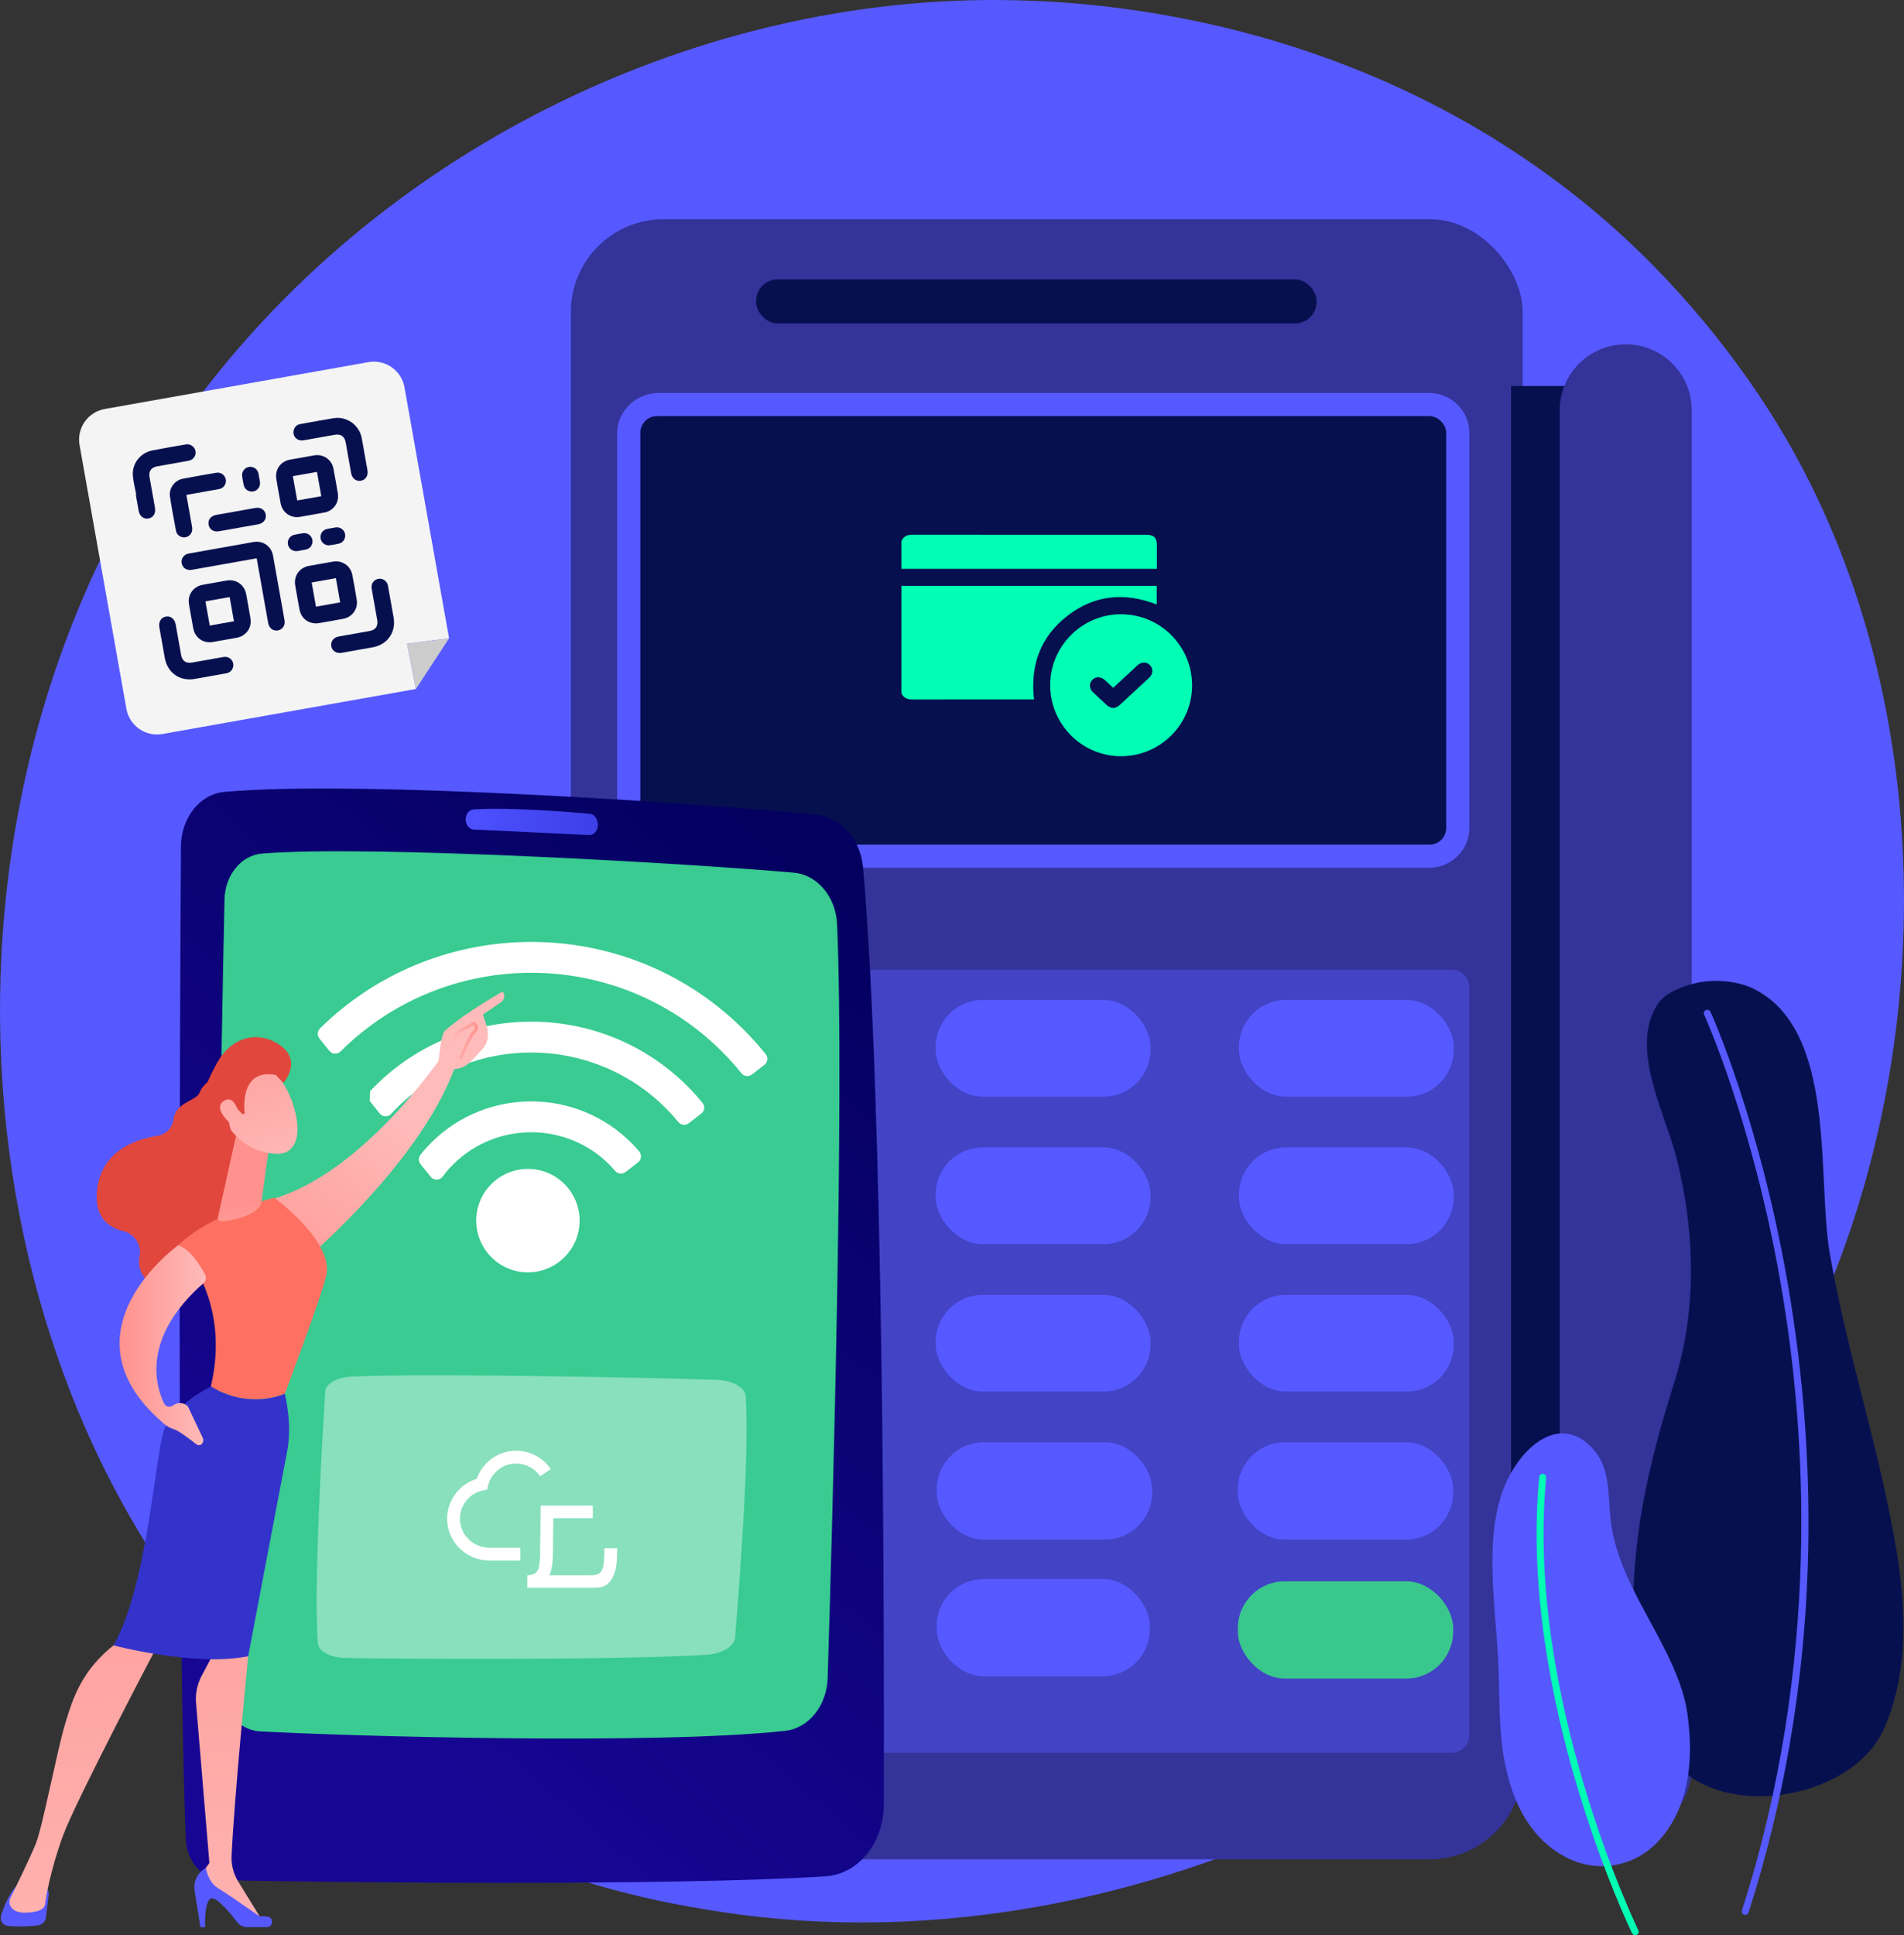
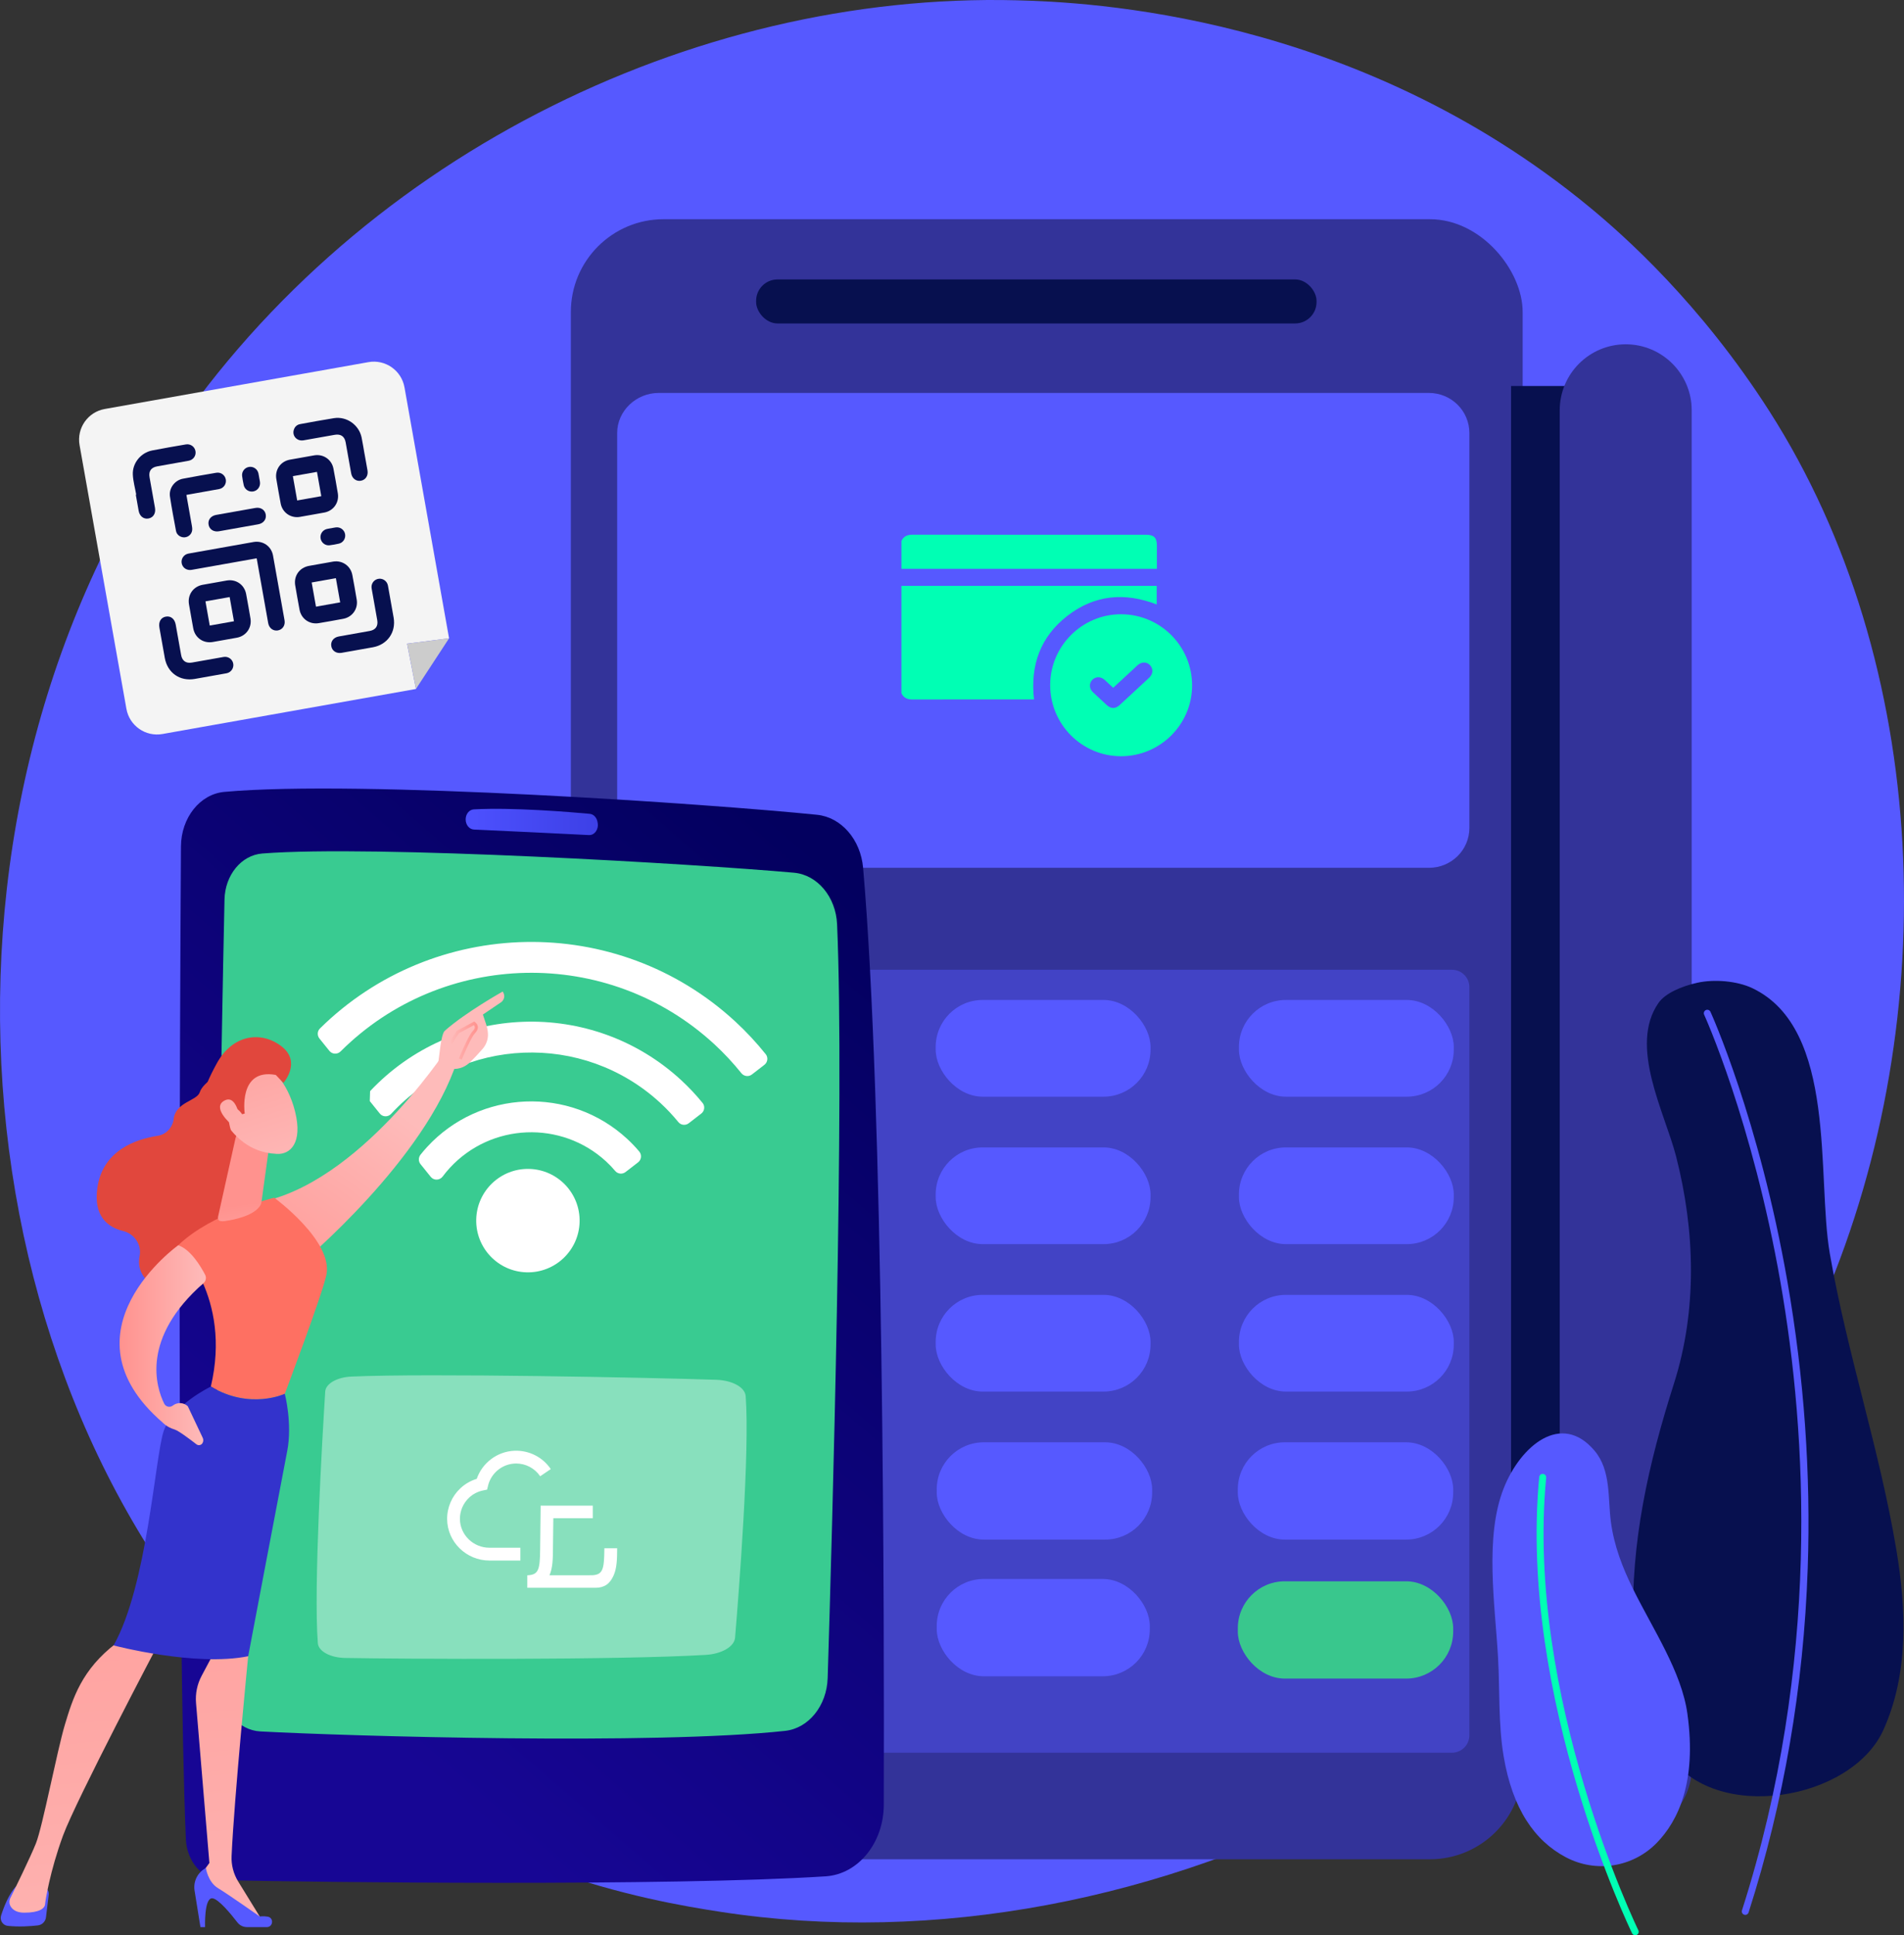
<svg xmlns="http://www.w3.org/2000/svg" xmlns:xlink="http://www.w3.org/1999/xlink" id="Warstwa_2" data-name="Warstwa 2" viewBox="0 0 2753.27 2797.71">
  <rect x="0" y="0" width="2753.27" height="2797.71" fill="#333333" stroke="none" />
  <defs>
    <linearGradient id="Gradient_bez_nazwy_23" data-name="Gradient bez nazwy 23" x1="1287.52" y1="1323.31" x2="383.39" y2="2368.08" gradientUnits="userSpaceOnUse">
      <stop offset="0" stop-color="#03005f" />
      <stop offset="1" stop-color="#170694" />
    </linearGradient>
    <linearGradient id="Gradient_bez_nazwy_24" data-name="Gradient bez nazwy 24" x1="673.35" y1="1188.26" x2="864.54" y2="1188.26" gradientUnits="userSpaceOnUse">
      <stop offset="0" stop-color="#4d51ff" />
      <stop offset="1" stop-color="#3d40e6" />
    </linearGradient>
    <linearGradient id="linear-gradient" x1="-2246.2" y1="121.77" x2="-2106.4" y2="-507.33" gradientTransform="translate(-2337.28) rotate(-180) scale(1 -1)" gradientUnits="userSpaceOnUse">
      <stop offset="0" stop-color="#e1473d" />
      <stop offset="1" stop-color="#e9605a" />
    </linearGradient>
    <linearGradient id="linear-gradient-2" x1="-3055.39" y1="1204.12" x2="-2903.97" y2="1548.63" gradientTransform="translate(-2170.5 -224.3) rotate(-167.84) scale(1 -1)" gradientUnits="userSpaceOnUse">
      <stop offset="0" stop-color="#febbba" />
      <stop offset="1" stop-color="#ff928e" />
    </linearGradient>
    <linearGradient id="linear-gradient-3" x1="-2701.48" y1="3029.95" x2="-2601.46" y2="1861.02" gradientTransform="translate(-2337.28) rotate(-180) scale(1 -1)" xlink:href="#linear-gradient-2" />
    <linearGradient id="linear-gradient-4" x1="-2500.29" y1="3047.35" x2="-2400.25" y2="1878.11" gradientTransform="translate(-2337.28) rotate(-180) scale(1 -1)" xlink:href="#linear-gradient-2" />
    <linearGradient id="linear-gradient-5" x1="910.28" y1="943.36" x2="523.51" y2="1591.31" gradientUnits="userSpaceOnUse">
      <stop offset="0" stop-color="#ff928e" />
      <stop offset="1" stop-color="#fe7062" />
    </linearGradient>
    <linearGradient id="linear-gradient-6" x1="-2712.45" y1="1877.73" x2="-2693.66" y2="1740.29" gradientTransform="translate(-2337.28) rotate(-180) scale(1 -1)" xlink:href="#linear-gradient-2" />
    <linearGradient id="linear-gradient-7" x1="-2635.02" y1="1944.71" x2="-2510.21" y2="1944.71" gradientTransform="translate(-2337.28) rotate(-180) scale(1 -1)" xlink:href="#linear-gradient-2" />
    <linearGradient id="linear-gradient-8" x1="-2917.09" y1="1372.38" x2="-2753.16" y2="1080.64" gradientTransform="translate(-2186.11 -200.74) rotate(-168.8) scale(1 -1)" xlink:href="#linear-gradient-2" />
    <linearGradient id="linear-gradient-9" x1="-2620.15" y1="263.56" x2="-2480.35" y2="-365.56" gradientTransform="translate(-2186.11 -200.74) rotate(-168.8) scale(1 -1)" xlink:href="#linear-gradient" />
    <linearGradient id="linear-gradient-10" x1="-2882.2" y1="1391.98" x2="-2718.27" y2="1100.24" gradientTransform="translate(-2186.11 -200.74) rotate(-168.8) scale(1 -1)" xlink:href="#linear-gradient-2" />
    <linearGradient id="linear-gradient-11" x1="-3085.31" y1="1217.27" x2="-2933.9" y2="1561.78" xlink:href="#linear-gradient-2" />
    <linearGradient id="linear-gradient-12" x1="865.34" y1="1504.28" x2="906.11" y2="1504.28" gradientTransform="translate(-215.11)" xlink:href="#linear-gradient-2" />
  </defs>
  <g id="Illustration">
    <path d="m2637.86,1877.59c-267.13,628.97-978.69,981.33-1595.75,886.28-100.41-15.47-375.68-61.54-619.4-278.88C-46.47,2066.58-146.8,1238.08,231.67,654.22,507.12,229.27,1000.91-11.62,1470.1.43c101.06,2.6,488.39,18.59,828.77,299.27,50,41.23,160.27,139.19,259.65,294.6,233.37,364.94,253.42,873.38,79.34,1283.29Z" style="fill: #5659ff;" />
    <g>
      <rect x="825.48" y="316.91" width="1376.35" height="2370.93" rx="134.08" ry="134.08" style="fill: #339;" />
      <path d="m917.66,1401.91h1181.93c13.91,0,25.21,11.3,25.21,25.21v1081.46c0,13.91-11.3,25.21-25.21,25.21H917.67c-13.91,0-25.21-11.3-25.21-25.21v-1081.46c0-13.91,11.3-25.21,25.21-25.21Z" style="fill: #5659ff; opacity: .43;" />
      <rect x="2185.08" y="558.02" width="90.42" height="2022.66" style="fill: #07104f;" />
      <path d="m952.37,1254.56c-32.23,0-59.92-25.56-59.92-57.79v-570.7c0-32.23,27.69-58.02,59.92-58.02h1113.89c32.23,0,58.54,25.79,58.54,58.02v570.7c0,32.22-26.32,57.79-58.54,57.79H952.37Z" style="fill: #5659ff;" />
-       <rect x="925.94" y="601.55" width="1165.37" height="619.52" rx="24.07" ry="24.07" style="fill: #07104f;" />
      <path d="m2446.29,2555.56c0,52.71-42.73,95.44-95.44,95.44h0c-52.71,0-95.44-42.73-95.44-95.44V593.18c0-52.71,42.73-95.44,95.44-95.44h0c52.71,0,95.44,42.73,95.44,95.44v1962.38Z" style="fill: #339;" />
      <rect x="1093.38" y="403.97" width="810.4" height="63.63" rx="30.94" ry="30.94" style="fill: #07104f;" />
      <g>
        <rect x="914.56" y="1445.6" width="310.69" height="139.81" rx="67.97" ry="67.97" style="fill: #5659ff;" />
        <rect x="1353.05" y="1445.6" width="310.69" height="139.81" rx="67.97" ry="67.97" style="fill: #5659ff;" />
        <rect x="1791.54" y="1445.6" width="310.69" height="139.81" rx="67.97" ry="67.97" style="fill: #5659ff;" />
      </g>
      <g>
        <rect x="914.56" y="1658.76" width="310.69" height="139.81" rx="67.97" ry="67.97" style="fill: #5659ff;" />
        <rect x="1353.05" y="1658.76" width="310.69" height="139.81" rx="67.97" ry="67.97" style="fill: #5659ff;" />
        <rect x="1791.54" y="1658.76" width="310.69" height="139.81" rx="67.97" ry="67.97" style="fill: #5659ff;" />
      </g>
      <g>
        <rect x="914.56" y="1871.91" width="310.69" height="139.81" rx="67.97" ry="67.97" style="fill: #5659ff;" />
        <rect x="1353.05" y="1871.91" width="310.69" height="139.81" rx="67.97" ry="67.97" style="fill: #5659ff;" />
        <rect x="1791.54" y="1871.91" width="310.69" height="139.81" rx="67.97" ry="67.97" style="fill: #5659ff;" />
      </g>
      <g>
        <rect x="915.89" y="2085.06" width="311.44" height="140.65" rx="67.97" ry="67.97" style="fill: #5659ff;" />
        <rect x="1354.58" y="2085.06" width="311.44" height="140.65" rx="67.97" ry="67.97" style="fill: #5659ff;" />
        <rect x="1789.93" y="2085.06" width="311.44" height="140.65" rx="67.97" ry="67.97" style="fill: #5659ff;" />
      </g>
      <g>
        <rect x="915.89" y="2285.99" width="311.44" height="140.65" rx="67.97" ry="67.97" style="fill: #5659ff;" />
        <rect x="1354.58" y="2282.64" width="308.09" height="140.65" rx="67.97" ry="67.97" style="fill: #5659ff;" />
        <rect x="1789.93" y="2285.99" width="311.44" height="140.65" rx="67.97" ry="67.97" style="fill: #39c78d;" />
      </g>
    </g>
    <g>
      <path d="m261.68,1223.65c-1.56,253.05-5.85,1125.91,7.09,1435,1.37,32.75,24.21,58.7,52.23,59.35,138.58,3.22,646.49,9.04,872.86-5.48,47.15-3.03,84-48.3,84.15-103.55.72-265.6-.1-1012.58-29.92-1354.33-3.57-40.95-31.57-73.18-66.62-76.75-151.09-15.39-661.64-50.88-857.13-33.09-35.26,3.21-62.41,37.45-62.66,78.83Z" style="fill: url(#Gradient_bez_nazwy_23);" />
      <path d="m324.65,1300.33c-4.39,204.3-17.71,883.93-6.48,1135,1.64,36.7,26.82,66.01,58.2,67.69,129.2,6.9,569.86,19.77,758.91-.8,34.04-3.7,60.31-36.36,61.55-76.34,6.47-208.46,24.52-841.37,13.64-1089.63-1.73-39.6-28.46-71.57-62.26-74.61-139.86-12.57-608.31-40.45-769.03-27.76-30.17,2.38-53.76,31.08-54.53,66.45Z" style="fill: #39cb91;" />
      <path d="m470.29,2011.65c-4.14,65.5-17.02,283.41-10.68,363.82.93,11.75,18.05,21.01,39.59,21.37,88.67,1.5,391.15,3.21,521.06-4.43,23.39-1.37,41.61-11.98,42.68-24.81,5.59-66.85,21.46-269.81,15.35-349.32-.97-12.68-19.14-22.78-42.34-23.57-95.96-3.26-417.44-9.62-527.86-4.67-20.73.93-37.08,10.26-37.8,21.6Z" style="fill: #fff; isolation: isolate; opacity: .4;" />
      <path d="m673.36,1184.85h0c.12,7.76,5.38,14.09,12.02,14.39,32.74,1.51,124.98,5.8,166.2,7.98,8.13.43,14.37-8.21,12.69-17.53l-.29-1.59c-1.14-6.36-5.74-11.09-11.27-11.6-27.88-2.57-112-9.58-167.62-6.42-6.68.38-11.84,6.94-11.73,14.76Z" style="fill: url(#Gradient_bez_nazwy_24);" />
    </g>
    <g>
      <g>
        <path d="m876.59,1679.16c-64.86-59.81-166.28-55.7-226.09,9.16-3.71,4.02-7.15,8.19-10.34,12.48-4.3,5.77-12.79,6.1-17.31.49l-14.76-18.34c-3.22-4-3.16-9.68.03-13.71,3.03-3.81,6.21-7.55,9.56-11.19,76.49-82.96,206.22-88.21,289.18-11.72,6.29,5.79,12.1,11.91,17.47,18.28,4.02,4.77,3.31,11.92-1.63,15.74l-18.17,14.03c-4.6,3.55-11.15,2.86-14.9-1.58-4.02-4.75-8.35-9.32-13.04-13.64Z" style="fill: #fff;" />
        <path d="m954.78,1594.36c-111.62-102.92-286.15-95.85-389.07,15.77-.03.03-.06.06-.09.1-4.5,4.89-12.25,4.74-16.41-.44l-14.48-17.99c.18-5.45.29-8.96.46-14.41,119.9-127.33,320.98-134.69,449.86-15.85,11.25,10.37,21.53,21.4,30.93,32.94,3.82,4.7,2.89,11.65-1.9,15.35l-18.13,13.99c-4.62,3.56-11.27,2.9-14.96-1.61-7.97-9.75-16.68-19.07-26.2-27.84Z" style="fill: #fff;" />
        <path d="m1032.97,1509.56c-154.25-142.24-393.16-136.34-540.42,10.39-4.62,4.61-12.17,4.32-16.26-.76l-14.37-17.85c-3.49-4.33-3.2-10.67.76-14.57,164.21-161.96,429.23-168.01,600.55-10.03,16.09,14.84,30.72,30.67,44.04,47.24,3.79,4.72,2.87,11.68-1.93,15.39l-18.1,13.98c-4.72,3.64-11.42,2.75-15.16-1.89-11.84-14.69-24.83-28.72-39.11-41.89Z" style="fill: #fff;" />
      </g>
      <path d="m688.65,1762.76c-1.01,41.28,31.63,75.56,72.91,76.57s75.56-31.63,76.57-72.91c1.01-41.28-31.63-75.56-72.91-76.58-41.28-1.01-75.56,31.63-76.57,72.91Z" style="fill: #fff;" />
    </g>
    <g>
      <path d="m321.54,1550.22s-27.63,13.44-32.71,28.88c-4.08,12.39-34.63,13.98-37.65,38.35-1.56,12.58-10.87,22.65-23.4,24.57-31.2,4.78-79.29,20.99-86.99,75.16-5.87,41.35,15.21,57.03,37.33,62.46,16.25,3.99,27.05,19.79,23.76,36.2-3.15,15.74,1.55,33.93,28.81,48.31,61.09,32.23,122.1-76.37,122.1-76.37l12.5-189.62-43.76-47.95Z" style="fill: url(#linear-gradient);" />
      <path d="m653.94,1505.26s-121.97,192.93-267.01,230.19c0,0,28.26,80.49,50.07,89.71,0,0,178.44-148.89,224.3-292.48l-7.36-27.41Z" style="fill: url(#linear-gradient-2);" />
      <path d="m70.44,2739.21l-3.95,32.5c-.75,6.17-5.6,11.04-11.77,11.74-10.42,1.19-27.14,2.41-43.49.68-7.18-.76-11.84-8.03-9.65-14.91,3.99-12.55,11.28-31.38,21.8-42.46h36.05c6.67,0,11.83,5.83,11.02,12.45Z" style="fill: #5659ff;" />
      <path d="m352.8,2358.52l6.08,35.79s-20.38,206.4-24,288.95c-.57,12.94,2.78,25.73,9.57,36.77l35.43,57.54-90.05-53.14-1.79-10.99,14.74-20.27-19.31-231.22c-1.13-13.58,1.67-27.2,8.07-39.24l18.63-34.99,42.62-29.22Z" style="fill: url(#linear-gradient-3);" />
      <path d="m385.82,2785.91h-28.74c-5.38,0-10.45-2.47-13.73-6.73-8.96-11.64-27.52-34.35-36.39-34.94-11.95-.8-10.42,41.68-10.42,41.68h-6.7l-8.48-52.78c-2.13-13.28,4.47-26.43,16.39-32.66,0,0,2.73,20.2,17.54,29.13,14.81,8.93,60.26,40.93,60.26,40.93,0,0,5.57-.79,11.68.31,9.07,1.64,7.8,15.07-1.41,15.07Z" style="fill: #5659ff;" />
      <path d="m229.46,2375.52s-119.37,226.44-138.35,278.13c-18.98,51.7-25.62,94.83-25.88,98.91-.4,6.38-8.34,12.5-30.21,12.5-11.29,0-16.82-4.53-19.53-8.91-2.31-3.74-2.43-8.41-.48-12.35,6.91-13.97,28.82-58.63,36.93-78.89,9.69-24.18,30.53-133.78,41.96-171.89,11.43-38.11,24.35-79.44,74.13-117.51,0,0,34.17-33.47,61.42,0Z" style="fill: url(#linear-gradient-4);" />
      <path d="m304.87,2004.5c30.79-130.48-47.21-204.28-47.21-204.28,49.22-47.25,138.9-68.74,138.9-68.74,0,0,85.57,62.56,75.42,111.53-5.95,28.7-60.15,171.91-60.15,171.91,0,0-50.12,23.72-106.96-10.42Z" style="fill: url(#linear-gradient-5);" />
      <path d="m236.6,2069.09c12.53-37.75,68.27-64.6,68.27-64.6,56.84,34.14,106.96,10.42,106.96,10.42,0,0,11.24,42.96,3.48,82.89-7.76,39.93-56.43,296.51-56.43,296.51-76.69,15.54-194.63-15.63-194.63-15.63,48.85-86.73,59.82-271.84,72.35-309.59Z" style="fill: #33c;" />
      <path d="m340.61,1645.25l-25.03,112.45c-2.4,9.9,6.63,8.28,16.65,6.4,16.4-3.09,37.54-9.46,44.6-22.22.72-1.3,1.08-2.77,1.28-4.24l10.76-77.98c.85-6.19-2.49-12.19-8.2-14.72l-20.75-9.2c-7.99-3.54-17.24,1.02-19.3,9.51Z" style="fill: url(#linear-gradient-6);" />
      <path d="m257.66,1800.22s-174.73,125.01-22.35,256.37c0,0,5.81,6.57,17.24,9.99,5.77,1.73,22.84,14.64,31.5,21.37,2.78,2.16,6.8,1.43,8.67-1.56,1.47-2.34,1.64-5.27.46-7.77l-21.63-45.74c-6.01-5.61-15.2-6-21.67-.94-4.13,3.23-10.17,1.88-12.48-2.83-11.78-23.99-34.02-94.55,57.02-174.29,3.42-3,4.29-7.95,2.19-11.99-6.4-12.29-21.03-36.69-38.94-42.63Z" style="fill: url(#linear-gradient-7);" />
      <g>
        <path d="m388.56,1542.74s26.65,18.04,38.1,63.99c11.45,45.94-7.16,62.43-26.24,61.42-19.08-1.01-46.74-6.91-70.71-39.87-23.97-32.96,23.91-107.58,58.84-85.53Z" style="fill: url(#linear-gradient-8);" />
        <path d="m353.9,1609.74s-9.77-65.84,44.89-55.77l11.05,11.51s26.75-30.13-2.85-52.91c-29.61-22.78-70.69-16.94-93.42,24.52-22.73,41.46-30.98,70.6-11.93,96.37,19.05,25.77,33.38,3.67,33.38,3.67,0,0-8.74-22.3-1.49-31.87,7.25-9.57,16.6,5.56,16.6,5.56l3.76-1.08Z" style="fill: url(#linear-gradient-9);" />
        <path d="m346.43,1615.38s-4.82-33.87-22.12-24.19c-17.3,9.68,6.23,31.64,15.67,39.11l6.45-14.92Z" style="fill: url(#linear-gradient-10);" />
      </g>
      <g>
        <path d="m653.1,1544.98c.37,3.98-14.43,6.73-19.14-10.24,1.29-7.37,3.59-39.62,9.24-44.63,30.08-26.69,83.72-56.71,83.72-56.71,6,9.16-1.87,15.19-1.87,15.19l-26.77,18.07c2.79,9.25,6.87,17.43,7.33,27.99.35,8-2.61,15.83-7.91,21.89-5.33,6.09-12.5,13.95-18.97,19.92-12.24,11.3-25.62,8.52-25.62,8.52Z" style="fill: url(#linear-gradient-11);" />
        <path d="m667.65,1531.83l-4.09-1.68c.54-1.32,13.39-32.55,19.61-39.04,2.36-2.46,3.5-4.57,3.4-6.28-.05-.92-.51-1.83-1.37-2.76l-21.66,11.59-9.57,14.98-3.73-2.39,10.19-15.96,25.38-13.57,1.15.93c2.57,2.1,3.89,4.35,4.05,6.9.19,3.03-1.32,6.17-4.61,9.61-4.68,4.89-15.1,28.84-18.72,37.66Z" style="fill: url(#linear-gradient-12);" />
      </g>
    </g>
    <g>
      <g>
        <path d="m2454.32,1420.73c-22.91,5.05-46.26,15.21-55.94,29-43.67,62.24,9.22,159.26,25.27,221.82,27.57,107.49,30.87,222.12-3.03,328.56-36.73,115.34-62.92,229.83-58.73,351.99,2.16,62.93,14.33,130.63,50.27,184.03,67.93,100.89,265.23,66.8,311.33-35.28,36.77-81.41,33.11-173.98,18.79-260.01-24.08-144.73-71.34-284.34-96.34-428.85-19.12-110.51,11.28-324.35-111.63-383.28-22.48-10.78-55.68-13.35-79.99-7.99Z" style="fill: #07104f;" />
        <path d="m2523.75,2768.27c-.51,0-1.02-.08-1.53-.24-2.64-.85-4.1-3.67-3.25-6.31,114.55-357.83,93.6-690.77,55.85-907.07-40.92-234.49-109.86-386.26-110.55-387.77-1.16-2.52-.05-5.5,2.47-6.66,2.54-1.16,5.5-.05,6.66,2.47.7,1.51,70.09,154.22,111.26,389.9,24.18,138.39,34.06,277.95,29.38,414.81-5.85,171.11-34.62,338.45-85.5,497.38-.68,2.13-2.66,3.49-4.78,3.49Z" style="fill: #5659ff;" />
      </g>
      <g>
        <path d="m2440.09,2477.63c-8.49-61.07-49.66-121.85-78.62-180.5-15.31-31.01-27.54-62.67-32.07-97.14-4.51-34.28.36-74.25-23.51-102.64-48.09-57.2-107.13-7.13-131.34,53.88-28.1,70.8-12.58,168.25-8.28,245.55,2.59,46.6.29,95.88,8.01,141.86,12.8,76.17,44.57,122.26,89.96,146.27,43.54,23.03,96.92,14.63,131.35-20.6,31.1-31.82,58.19-88.16,44.49-186.68Z" style="fill: #5659ff;" />
        <path d="m2364.59,2797.71c-1.86,0-3.64-1.03-4.51-2.81-1.65-3.37-164.83-340.85-134.27-659.64.26-2.76,2.71-4.81,5.48-4.52,2.76.26,4.78,2.72,4.52,5.48-30.28,315.91,131.66,650.91,133.29,654.26,1.22,2.49.19,5.5-2.3,6.72-.71.35-1.47.51-2.21.51Z" style="fill: #00ffb4;" />
      </g>
    </g>
    <g>
      <path d="m1672.67,846.95v26.9c-45.93-17.8-89.67-14.12-128.98,16.26-39.19,30.28-54.04,71.44-48.44,121.03h-4.46c-56.92,0-113.83-.1-170.75.11-7.62.03-13.26-2.05-16.54-9.14v-155.17h369.18Z" style="fill: #00ffb4;" />
      <path d="m1672.92,788.64v33.68h-369.43v-40.23c3.28-7.1,8.91-9.16,16.54-9.15,112.43.16,224.86.12,337.3.12,11.3,0,15.6,4.29,15.6,15.57Z" style="fill: #00ffb4;" />
      <path d="m1620.97,888c-56.22-.04-102.32,46.03-102.38,102.32-.07,56.67,45.67,102.73,102.2,102.92,56.59.2,102.89-45.68,103.03-102.1.15-56.99-45.82-103.08-102.84-103.14Zm40.76,91.75c-7.06,6.65-14.23,13.2-21.34,19.8-7.02,6.49-14.01,13.03-21.07,19.49-6.5,5.94-12.68,5.94-19.2-.02-6.55-6-13.05-12.05-19.51-18.15-5.57-5.26-6.04-12.7-1.25-17.89,4.75-5.13,12.33-5.2,17.98-.13,2.04,1.82,4,3.73,6.01,5.58,2,1.85,4.01,3.69,6.4,5.88,10.52-9.73,20.74-19.17,30.95-28.63,1.41-1.29,2.79-2.63,4.2-3.92,5.92-5.31,13.44-5.26,18.26.08,4.73,5.25,4.21,12.61-1.43,17.91Z" style="fill: #00ffb4;" />
    </g>
    <g id="sygnet">
      <path d="m665.06,2196.09c-.12-11.74,4.74-23.06,13.33-31.06,5.67-5.28,12.65-8.87,20.19-10.39l5.79-1.17,1.38-5.74c4.35-18.08,20.37-31.23,38.93-31.98.58-.02,1.16-.04,1.75-.04,13.9,0,26.87,6.89,34.69,18.43l15.32-10.37c-11.72-17.32-31.47-27.3-52.49-26.5-24.88,1.01-46.58,17.42-54.58,40.63-8.76,2.66-16.82,7.29-23.58,13.59-12.38,11.53-19.39,27.85-19.22,44.78.33,32.94,27.8,59.73,61.24,59.73h44.66v-18.5h-44.66c-23.34,0-42.51-18.58-42.74-41.42" style="fill: #fff;" />
      <path d="m892.45,2238.26h-18.53v1.29c-.28,28.44-2.01,36.61-16.71,37.65h-3.79c-1.45.09-2.37.09-2.37.09h-56.46s.03-.06.03-.09c4.72-10.67,4.84-24.48,4.96-37.47l.55-44.99h57.08v-18.13h-75.4l-.74,62.94c-.28,28.44-2.01,36.61-16.71,37.65-.62.03-1.23.06-1.88.09v18.04h99.3c5.33,0,10.7-1.29,15.14-4.25,1.11-.77,2.16-1.6,3.08-2.5,3.24-3.14,5.49-7.09,7.47-11.38,4.72-10.67,4.84-24.48,4.96-37.47l.03-1.48Z" style="fill: #fff;" />
    </g>
    <g>
      <path d="m588.62,930.56l12.83,65.45-366.5,65.11c-24.46,4.35-47.82-11.96-52.16-36.42l-67.74-381.27c-4.35-24.46,11.96-47.82,36.42-52.16l381.27-67.74c24.46-4.35,47.82,11.96,52.16,36.42l64.46,362.82-60.74,7.78Z" style="fill: #f4f4f4;" />
      <g id="qr_code_symbol" data-name="qr code symbol">
        <g id="Warstwa_2-2" data-name="Warstwa 2-2">
          <g id="Warstwa_1-2" data-name="Warstwa 1-2">
-             <path d="m374.84,690.68l-.08-.45.08.45c.23,1.28.5,2.56.73,3.85-.23-1.29-.49-2.57-.72-3.85h0Z" style="fill: #07104f;" />
            <path d="m411.47,896.87c1.28,7.18-2.95,13.35-9.67,14.51-6.7,1.15-12.66-3.25-13.96-10.47-5.3-29.66-10.54-59.33-15.81-89l-.85-4.79-4.94.88c-29.67,5.27-59.33,10.56-89,15.79-6.58,1.17-12.38-2.29-14.19-8.2-1.78-5.83,1.16-12.13,6.87-14.54,1.37-.57,2.88-.82,4.35-1.08,30.4-5.42,60.8-10.82,91.21-16.22l1.48-.26c13.37-2.15,25.42,6.19,27.84,19.58,5.65,31.25,11.17,62.52,16.68,93.8h0Z" style="fill: #07104f;" />
            <path d="m482.17,677.44c-2.5-13.08-14.57-21.39-27.74-19.18-11.82,1.99-23.63,4.09-35.42,6.29-13.3,2.48-21.68,14.53-19.43,27.9,1.99,11.82,4.08,23.63,6.29,35.42,2.46,13.11,14.46,21.5,27.6,19.4,5.92-.95,11.81-2.08,17.72-3.13s12.07-2.06,18.06-3.23c13.09-2.55,21.47-14.52,19.27-27.69-1.99-11.95-4.09-23.88-6.36-35.78h0Zm-17.57,39.86l-34.86,6.19-6.24-35.13,34.86-6.19,6.24,35.13Z" style="fill: #07104f;" />
            <path d="m355.9,858.65h0c-2.51-13.33-14.53-21.7-27.89-19.45-11.69,1.98-23.37,4.06-35.04,6.22-13.57,2.51-21.95,14.48-19.71,28.04.65,3.97,1.38,7.91,2.09,11.87l.97,5.47c.32,1.82.62,3.48.91,5.21.73,4.17,1.46,8.33,2.25,12.5,2.55,13.52,14.53,21.91,28.11,19.6,11.69-1.99,23.38-4.05,35.04-6.23,13.35-2.49,21.78-14.47,19.56-27.82-1.98-11.83-4.08-23.63-6.29-35.42Zm-17.6,39.48l-34.99,6.22-6.22-34.99,34.99-6.22,6.22,34.99Z" style="fill: #07104f;" />
            <path d="m509.49,831.21c-2.47-13.13-14.48-21.48-27.63-19.35-5.92.95-11.81,2.08-17.72,3.13s-11.56,2.01-17.33,3.08c-13.81,2.57-22.25,14.48-19.91,28.24,2,11.7,4.05,23.38,6.24,35.05,2.49,13.32,14.51,21.74,27.86,19.49,11.82-1.98,23.62-4.07,35.41-6.29,13.15-2.47,21.6-14.43,19.44-27.57-1.97-11.95-4.1-23.88-6.36-35.78h0Zm-58.78,10.85l34.99-6.22,6.22,34.99-34.99,6.22-6.22-34.99h0Z" style="fill: #07104f;" />
            <path d="m282.65,652.05c1.23,6.57-3,12.76-9.87,14.03-15.13,2.78-30.27,5.4-45.41,8.1-8.85,1.58-12.65,6.98-11.1,15.77,2.6,14.77,5.25,29.55,7.86,44.32,1.38,7.84-2.5,14.06-9.46,15.3s-12.75-3.28-14.16-11.1c-1.39-7.76-2.76-15.52-4.13-23.27l.61-.11c-1.7-9.59-4.38-19.12-4.9-28.77-.88-16.77,11.52-31.87,27.93-35.11,16.18-3.19,32.46-5.92,48.72-8.73,6.67-1.14,12.71,3.16,13.91,9.56Z" style="fill: #07104f;" />
            <path d="m527.22,656.42c1.4,7.88,2.84,15.75,4.2,23.63,1.3,7.52-2.7,13.72-9.54,14.93-6.83,1.21-12.73-3.24-14.08-10.75-2.69-14.89-5.29-29.78-7.96-44.68-1.56-8.72-7.08-12.51-15.88-10.96-15.02,2.66-30.02,5.39-45.05,7.97-9.44,1.63-16.84-6.5-14.02-15.28,1.47-4.56,4.66-7.37,9.36-8.21,16.24-2.93,32.45-6.02,48.74-8.57,18.31-2.87,36.12,9.74,39.89,27.93,1.65,7.95,2.87,15.99,4.29,24h.04s0,0,0,0Z" style="fill: #07104f;" />
            <path d="m329.91,972.63c-1.26.52-2.64.74-3.99.98-14.77,2.64-29.53,5.3-44.3,7.88-21.46,3.75-39.42-8.78-43.3-30.21-1.3-7.13-2.54-14.29-3.81-21.42-1.33-7.5-2.67-15.01-4-22.52-1.51-8.49,2.2-14.72,9.44-15.96,7.08-1.2,12.69,3.38,14.15,11.59,2.61,14.65,5.19,29.29,7.82,43.94,1.51,8.52,7.09,12.42,15.58,10.93,15.26-2.69,30.51-5.47,45.79-8.1,6.25-1.07,12,2.61,13.7,8.43s-1.35,12.12-7.07,14.45h0Z" style="fill: #07104f;" />
            <path d="m569.21,892.8c3.66,21.03-8.91,39.06-29.86,42.9-7.26,1.33-14.52,2.58-21.79,3.87-7.88,1.4-15.75,2.84-23.63,4.2-7.48,1.29-13.7-2.77-14.86-9.63-1.18-6.87,3.26-12.65,10.81-14.02,14.89-2.68,29.8-5.28,44.68-7.95,8.58-1.54,12.45-7.04,10.96-15.57-2.69-15.27-5.47-30.52-8.1-45.8-1.09-6.29,2.54-12,8.38-13.71,5.71-1.67,11.82,1.14,14.31,6.69.55,1.23.85,2.61,1.09,3.95,2.69,15.02,5.4,30.03,8,45.05h0Z" style="fill: #07104f;" />
            <path d="m326.52,693.18c1.12,6.43-3.02,12.59-9.68,13.83-14.26,2.64-28.55,5.11-42.82,7.65l-4.47.79c2.73,15.39,5.4,30.27,8,45.16.31,1.82.57,3.74.39,5.57-.57,5.76-5.19,10.16-10.85,10.61-5.75.46-11.47-3.38-12.54-9.1-3.11-16.59-6.26-33.19-8.78-49.86-1.8-11.88,6.76-23.46,18.61-25.75,16.07-3.11,32.22-5.88,48.36-8.63,6.63-1.14,12.67,3.3,13.79,9.74Z" style="fill: #07104f;" />
            <path d="m384.28,743.85c1.2,6.85-3.26,12.71-10.76,14.07-9.48,1.71-18.95,3.37-28.42,5.05-9.47,1.68-18.95,3.4-28.42,5.05-7.57,1.31-13.76-2.56-15.05-9.36-1.32-7,3.15-12.88,10.91-14.27,18.95-3.39,37.89-6.76,56.85-10.1,7.48-1.32,13.71,2.72,14.9,9.56Z" style="fill: #07104f;" />
            <path d="m374.84,690.68c.23,1.28.49,2.56.72,3.85.14.81.29,1.6.38,2.42.83,6.48-3.42,12.35-9.7,13.49-6.26,1.14-12.44-2.87-13.82-9.19-.94-4.27-1.72-8.58-2.29-12.92-.86-6.45,3.56-12.26,9.88-13.32,6.14-1.03,12.13,2.89,13.63,9.03.38,1.59.64,3.2.91,4.82.09.61.2,1.21.3,1.82h0Z" style="fill: #07104f;" />
-             <path d="m451.75,780.54c1.12,6.13-2.73,12.21-8.82,13.75-2.18.56-4.43.82-6.64,1.21h0c-2.22.39-4.41.91-6.64,1.18-6.42.78-12.28-3.63-13.34-9.91-1.03-6.18,2.86-12.2,9.04-13.59,4.37-.99,8.82-1.79,13.27-2.36,6.25-.8,12.01,3.61,13.12,9.72h0Z" style="fill: #07104f;" />
            <path d="m499.01,772.12c1.13,6.13-2.68,12.31-8.8,13.75-4.5,1.05-9.06,1.87-13.65,2.42-6.23.74-11.94-3.78-12.97-9.91-1.04-6.17,2.85-12.13,9.01-13.63,2.18-.53,4.43-.81,6.64-1.2s4.41-.91,6.64-1.16c6.25-.7,12.01,3.61,13.13,9.72Z" style="fill: #07104f;" />
            <polygon points="485.71 835.84 491.93 870.84 456.93 877.06 456.93 877.05 491.92 870.83 485.7 835.84 485.71 835.84" style="fill: #07104f;" />
          </g>
        </g>
      </g>
      <polygon points="601.45 996.01 649.37 922.78 588.62 930.56 601.45 996.01" style="fill: #ccc;" />
    </g>
  </g>
</svg>